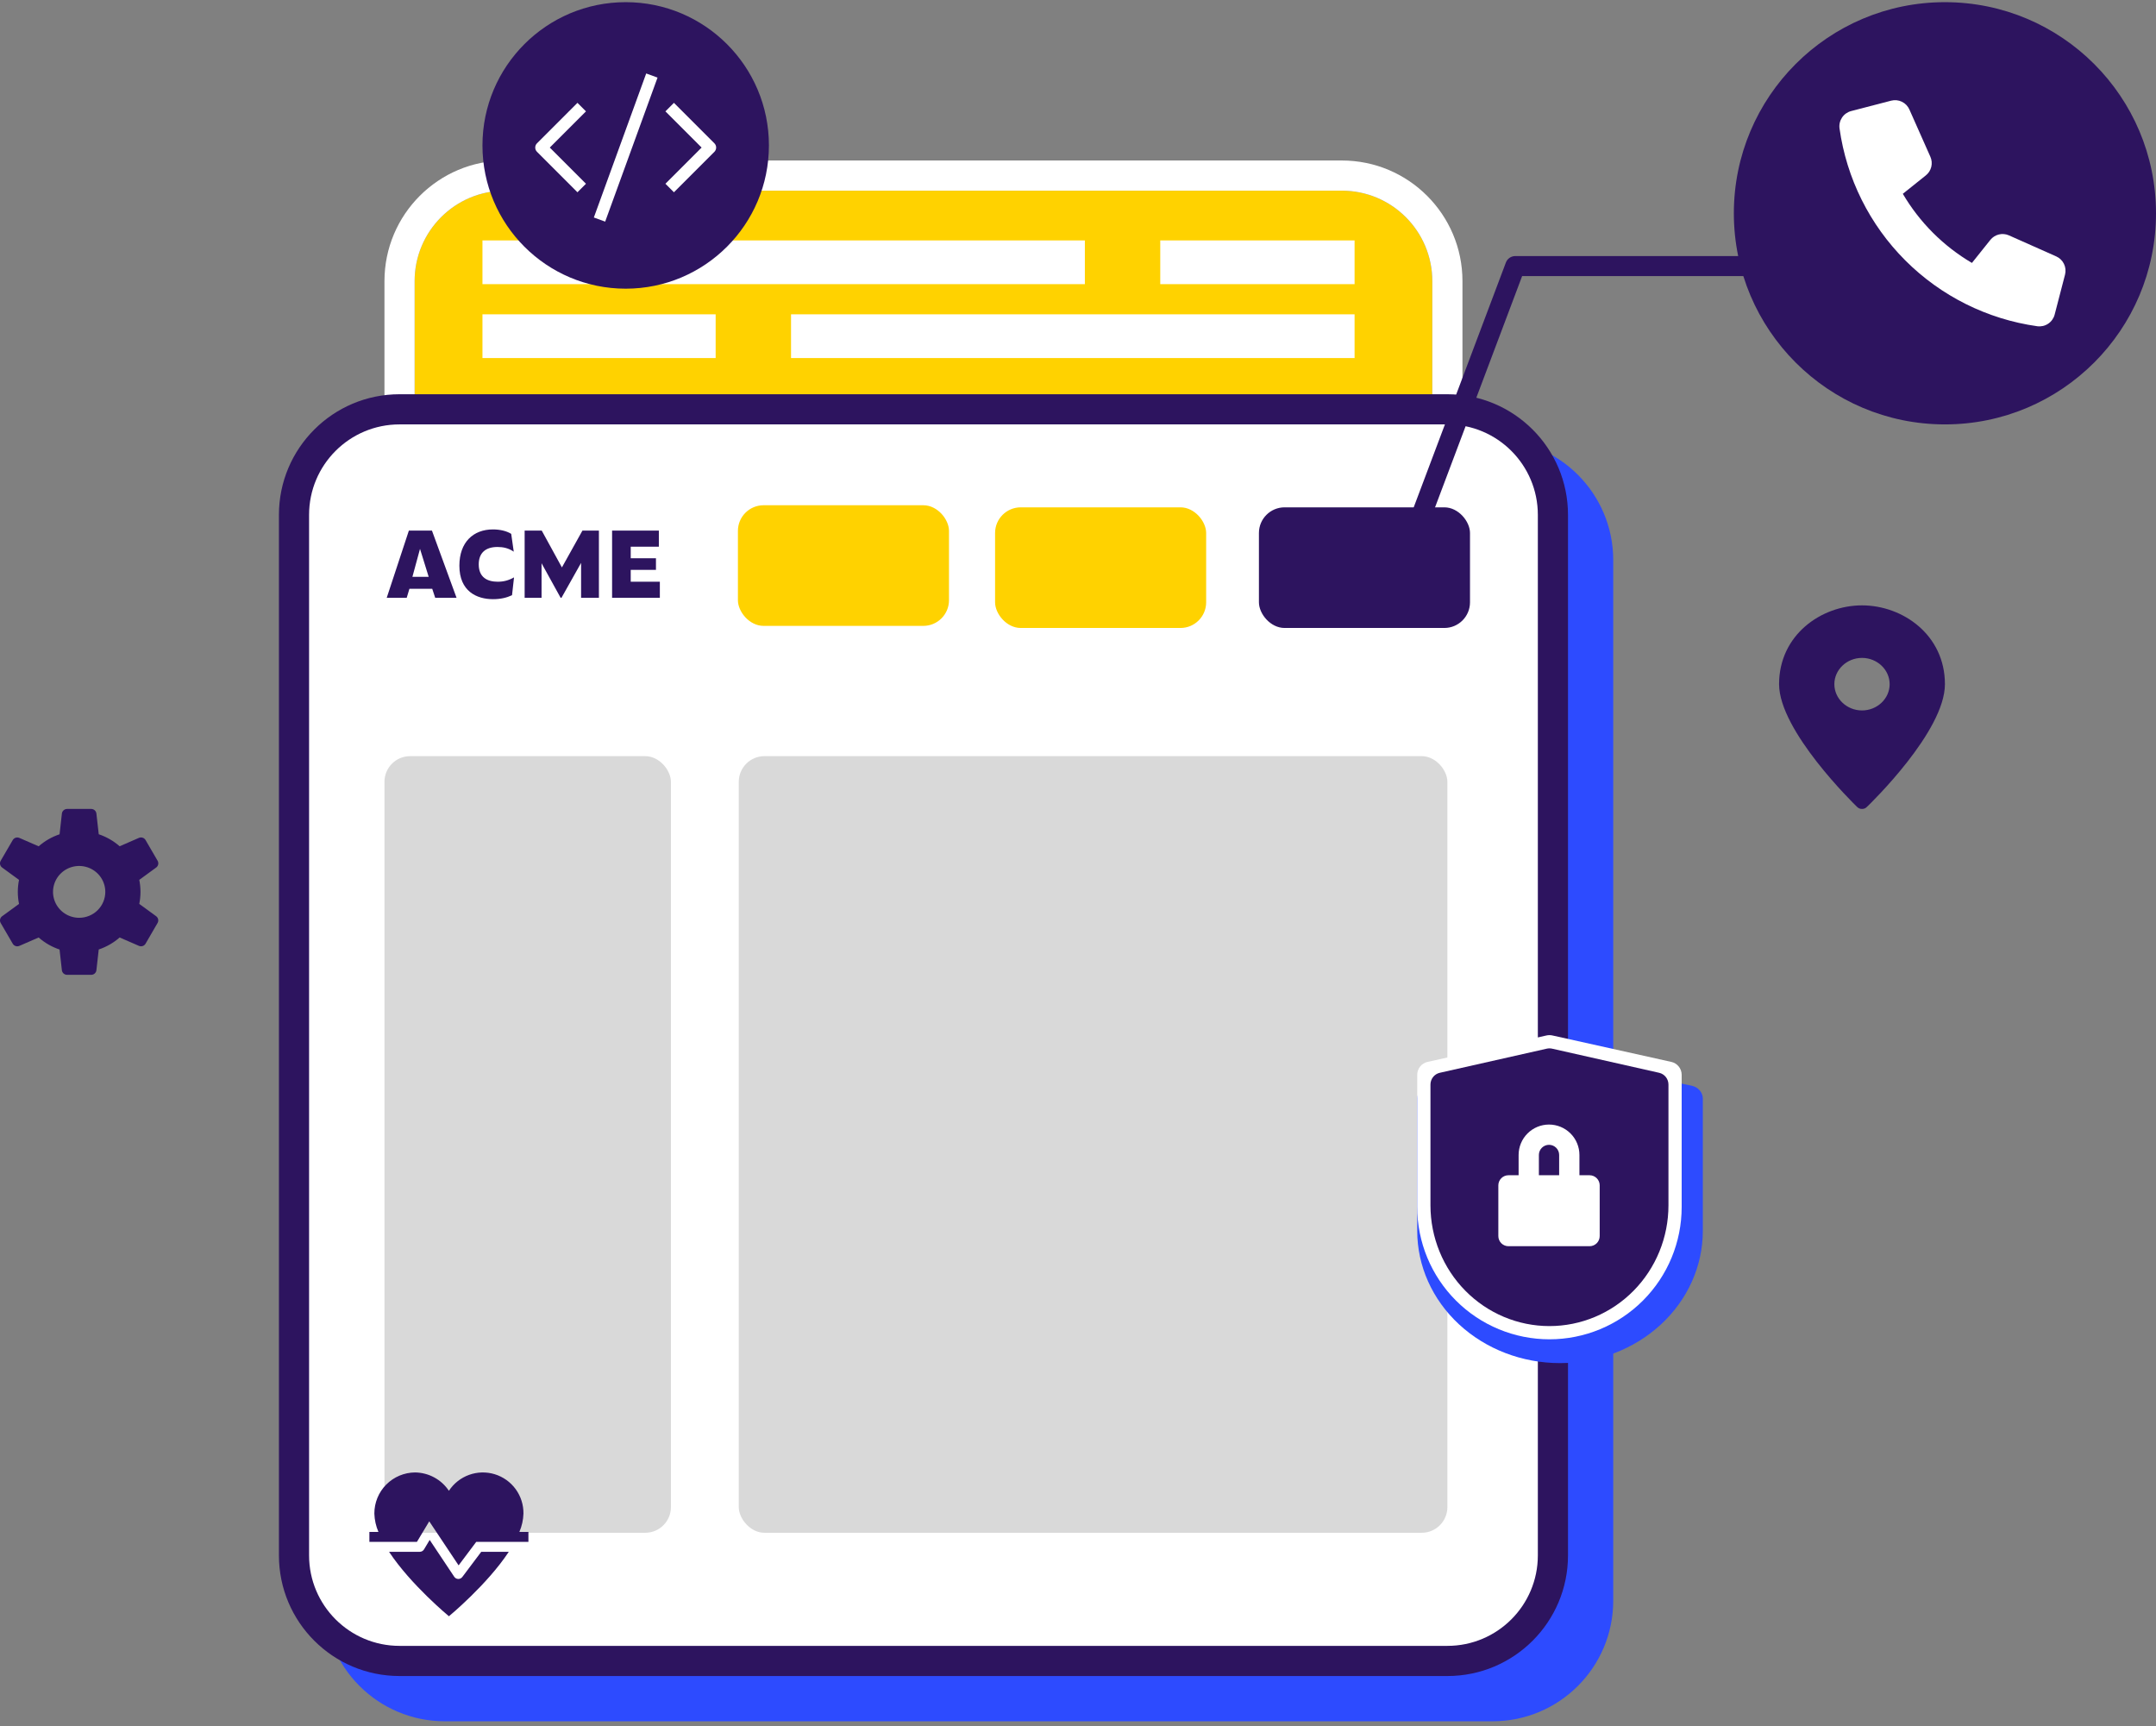
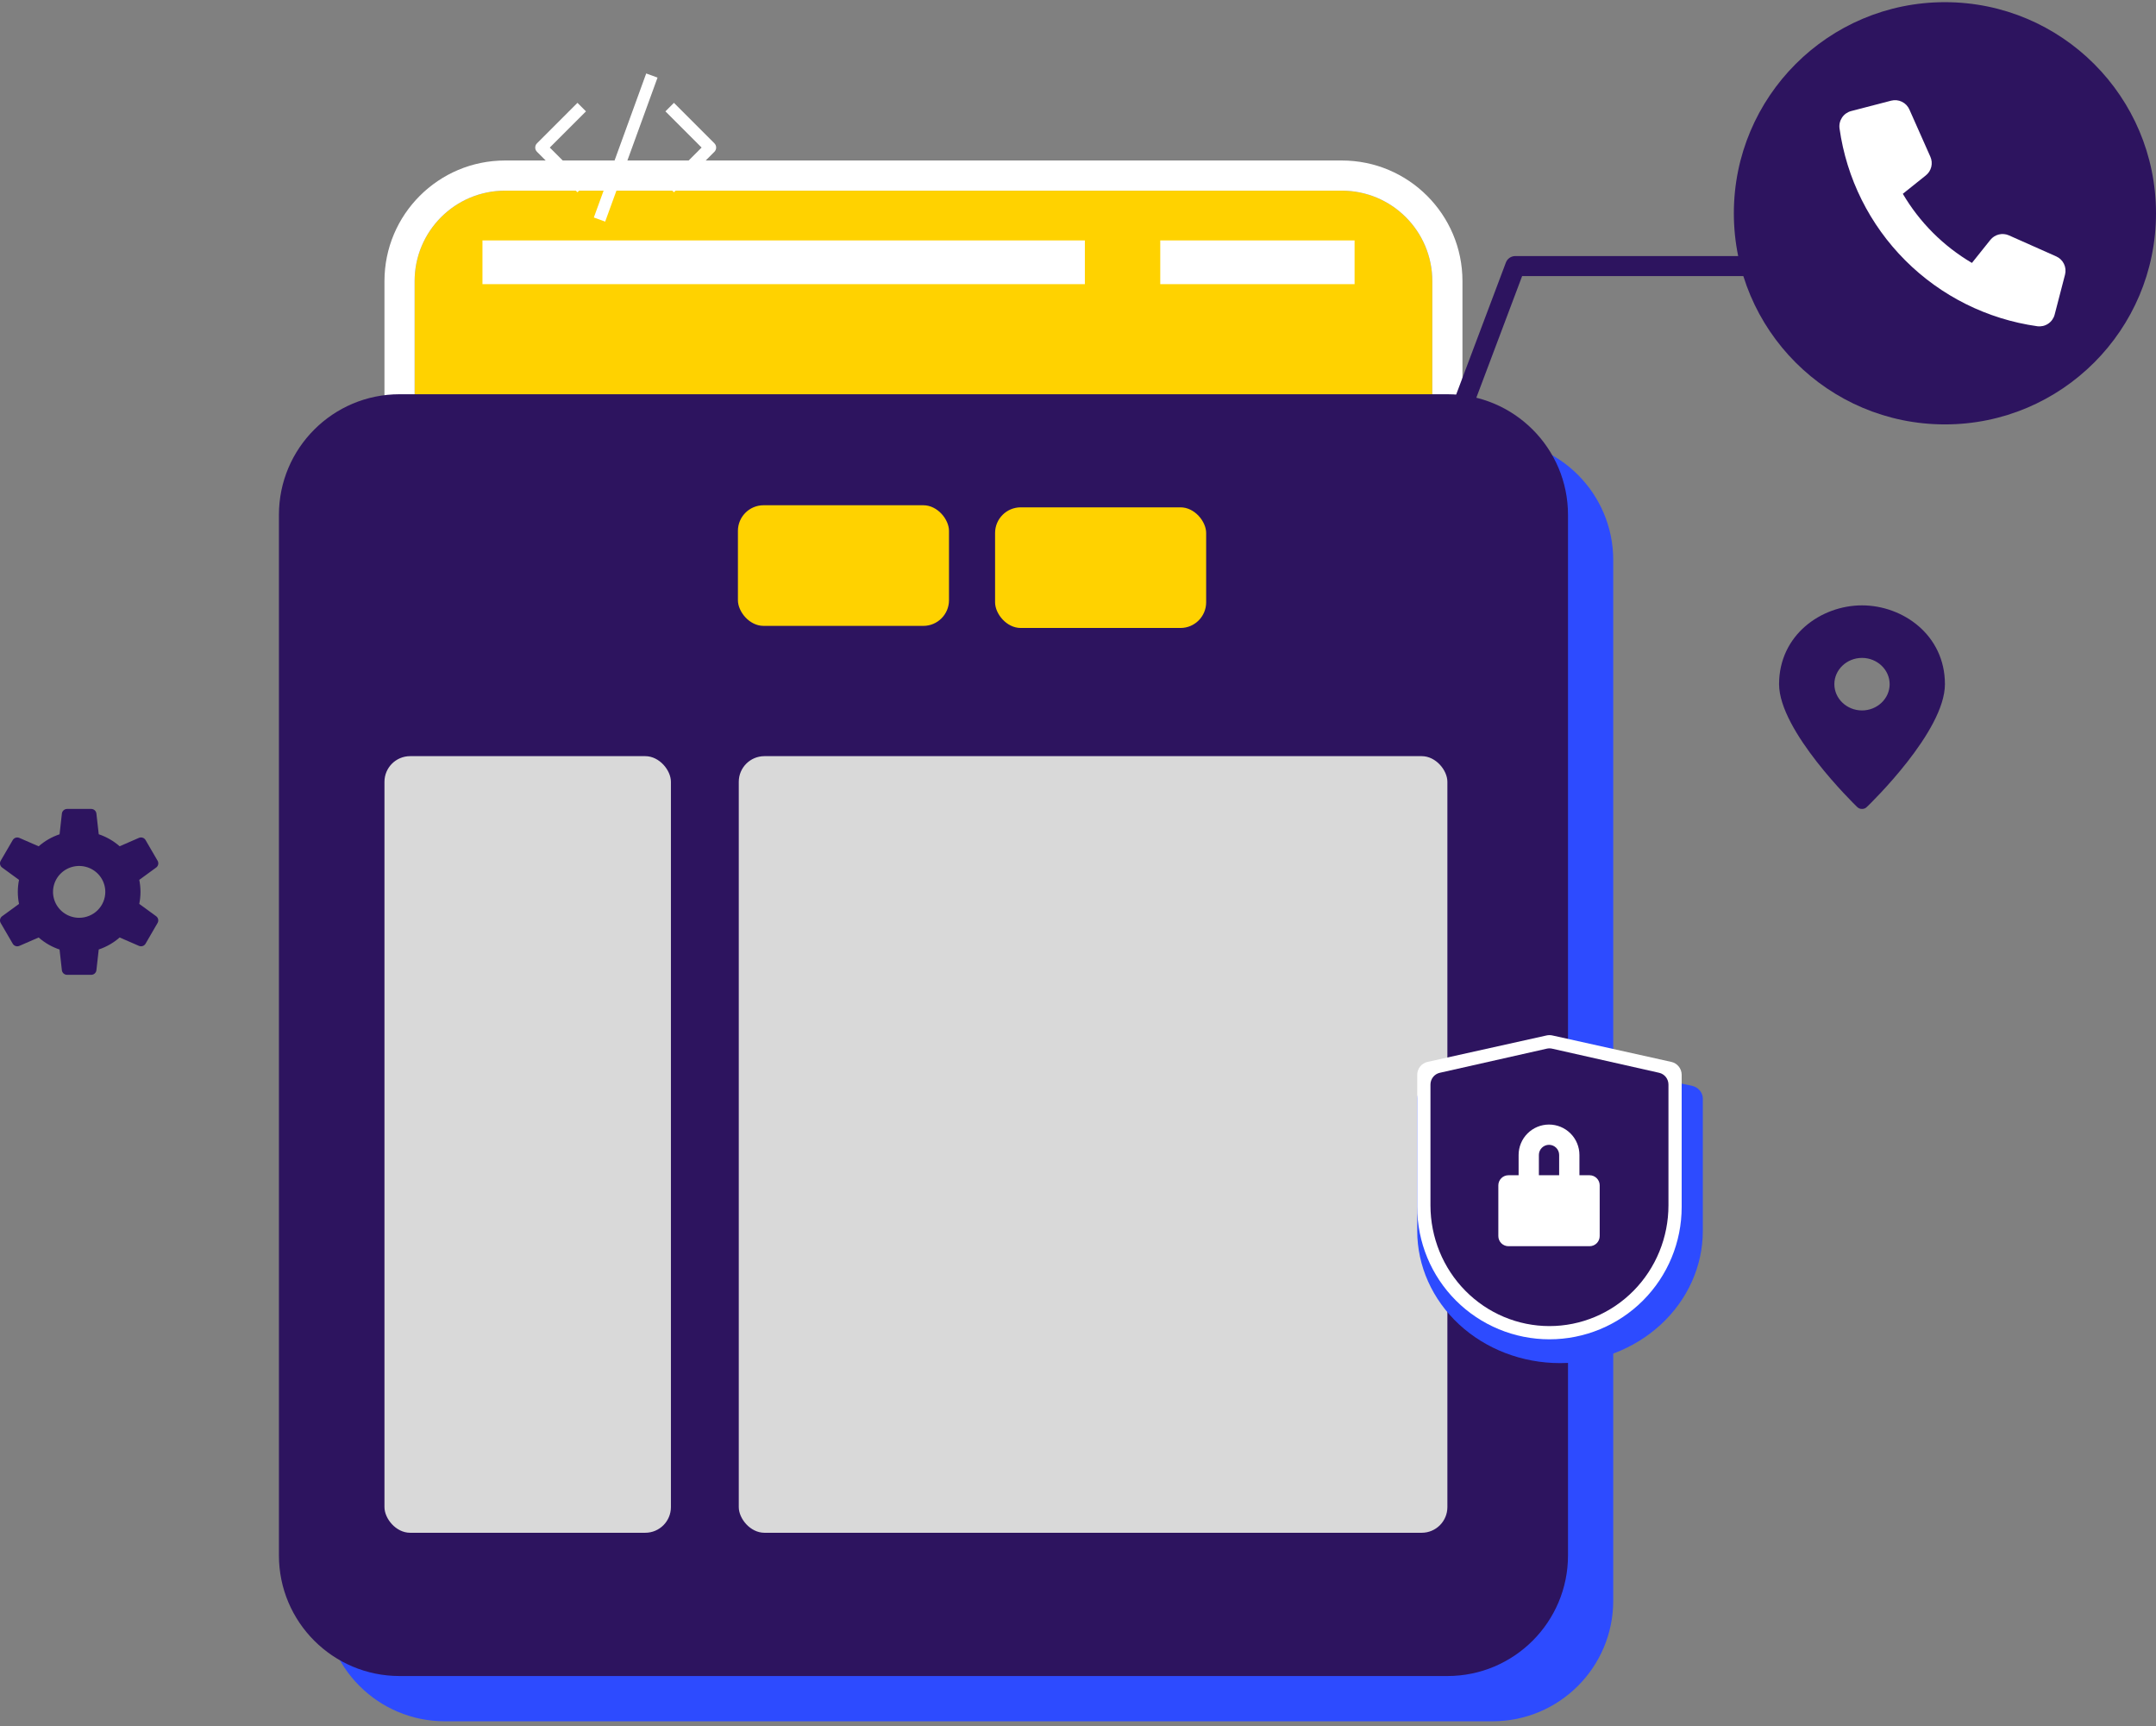
<svg xmlns="http://www.w3.org/2000/svg" fill="none" height="269" viewBox="0 0 336 269" width="336">
  <rect x="0" y="0" width="336" height="269" fill="#808080" stroke="none" />
  <path d="m64.615 43.806c0-7.786 6.312-14.098 14.098-14.098h130.406c7.786 0 14.098 6.312 14.098 14.098v172.7c0 7.786-6.312 14.098-14.098 14.098h-130.406c-7.786 0-14.098-6.312-14.098-14.098z" fill="#ffd200" />
  <g fill="#fff">
    <path d="m75.189 37.461h93.881v6.814h-93.881z" />
    <path d="m180.819 37.461h30.284v6.814h-30.284z" />
-     <path d="m123.278 48.975h87.825v6.814h-87.825z" />
-     <path d="m75.189 48.975h36.341v6.814h-36.341z" />
    <path clip-rule="evenodd" d="m78.713 25.008h130.406c10.381 0 18.797 8.416 18.797 18.797v172.7c0 10.381-8.416 18.797-18.797 18.797h-130.406c-10.381 0-18.797-8.416-18.797-18.797v-172.7c0-10.381 8.416-18.797 18.797-18.797zm-14.098 18.797c0-7.786 6.312-14.098 14.098-14.098h130.406c7.786 0 14.098 6.312 14.098 14.098v172.7c0 7.786-6.312 14.098-14.098 14.098h-130.406c-7.786 0-14.098-6.312-14.098-14.098z" fill-rule="evenodd" />
  </g>
  <path clip-rule="evenodd" d="m69.315 68.478h163.3c10.382 0 18.798 8.416 18.798 18.797v162.126c0 10.381-8.416 18.797-18.798 18.797h-163.3c-10.381 0-18.797-8.416-18.797-18.797v-162.126c0-10.382 8.416-18.797 18.797-18.797z" fill="#2d4bff" fill-rule="evenodd" />
  <path clip-rule="evenodd" d="m62.266 61.428h163.3c10.382 0 18.798 8.416 18.798 18.797v162.126c0 10.381-8.416 18.797-18.798 18.797h-163.3c-10.381 0-18.797-8.416-18.797-18.797v-162.126c0-10.381 8.416-18.797 18.797-18.797z" fill="#2d145f" fill-rule="evenodd" />
-   <path d="m48.168 80.225c0-7.786 6.312-14.098 14.098-14.098h163.301c7.786 0 14.097 6.312 14.097 14.098v162.126c0 7.786-6.311 14.098-14.097 14.098h-163.301c-7.786 0-14.098-6.312-14.098-14.098z" fill="#fff" />
  <rect fill="#d9d9d9" height="121.007" rx="4" width="110.434" x="115.133" y="117.819" />
  <rect fill="#d9d9d9" height="121.007" rx="4" width="44.643" x="59.916" y="117.819" />
  <path clip-rule="evenodd" d="m234.683 40.907c.228-.607.809-1.008 1.457-1.008h45.818v3.115h-44.74l-16.656 44.222-2.914-1.098z" fill="#2d145f" fill-rule="evenodd" />
-   <path d="m75.189 22.659c0-12.328 9.994-22.322 22.322-22.322 12.327 0 22.321 9.994 22.321 22.322s-9.994 22.322-22.321 22.322c-12.328 0-22.322-9.994-22.322-22.322z" fill="#2d145f" />
  <path d="m89.992 29.959-6.303-6.303c-.367-.367-.367-.961 0-1.329l6.303-6.303 1.329 1.329-5.639 5.639 5.639 5.639z" fill="#fff" />
  <path d="m105.029 29.959-1.328-1.329 5.639-5.639-5.639-5.639 1.328-1.329 6.304 6.303c.367.367.367.961 0 1.329z" fill="#fff" />
  <path d="m100.707 11.447-8.16 22.442 1.766.642 8.16-22.442z" fill="#fff" />
  <path d="m270.21 33.233c0-18.168 14.727-32.895 32.895-32.895 18.167 0 32.895 14.728 32.895 32.895s-14.728 32.895-32.895 32.895c-18.168 0-32.895-14.728-32.895-32.895z" fill="#2d145f" />
  <path d="m310.186 37.377-2.872 3.591c-4.449-2.615-8.156-6.322-10.771-10.771l3.592-2.873c.42-.337.717-.804.845-1.327.127-.524.078-1.075-.141-1.567l-3.273-7.37c-.234-.529-.649-.957-1.17-1.209-.521-.251-1.114-.309-1.674-.164l-6.226 1.617c-.583.151-1.089.51-1.424 1.01-.334.5-.474 1.105-.392 1.701 1.094 7.786 4.692 15.005 10.252 20.564s12.778 9.158 20.564 10.252c.595.082 1.2-.057 1.699-.391s.859-.839 1.01-1.421l1.617-6.227c.145-.559.087-1.152-.165-1.672-.251-.52-.678-.935-1.206-1.169l-7.37-3.277c-.492-.219-1.043-.269-1.567-.142s-.99.424-1.328.844z" fill="#fff" />
  <path d="m72.051 245.713c-.074.1-.171.179-.283.233-.112.054-.234.08-.358.077-.124-.004-.245-.037-.353-.097s-.201-.145-.269-.248l-3.825-5.738-.883 1.476c-.069.115-.166.21-.282.276-.116.066-.248.101-.381.101h-4.784c3.385 5.138 9.329 10.041 9.329 10.041s5.944-4.903 9.329-10.041h-4.294z" fill="#2d145f" />
-   <path d="m80.942 238.694c.389-.903.604-1.871.635-2.854.018-1.369-.408-2.707-1.215-3.814-.807-1.106-1.951-1.92-3.261-2.321-1.31-.4-2.714-.365-4.001.1-1.288.466-2.39 1.336-3.141 2.482-.58-.869-1.362-1.583-2.28-2.081-.918-.498-1.943-.765-2.987-.778-1.692.01-3.311.69-4.502 1.892-1.191 1.203-1.856 2.828-1.849 4.52.031.983.247 1.951.636 2.854h-1.41v1.55h7.409l1.92-3.2 4.575 6.863 2.748-3.663h8.133v-1.55z" fill="#2d145f" />
  <path d="m263.633 169.167-20.029-4.121c-.318-.064-.647-.064-.966 0l-20.028 4.121c-.495.102-.937.357-1.254.723s-.489.821-.489 1.29v20.606c0 5.465 2.345 10.706 6.518 14.57 4.174 3.864 9.834 6.035 15.736 6.035 5.903 0 11.563-2.171 15.736-6.035 4.174-3.864 6.519-9.105 6.519-14.57v-20.606c0-.469-.173-.924-.489-1.29-.317-.366-.759-.621-1.254-.723z" fill="#2d4bff" />
  <path d="m260.465 165.458-18.545-4.122c-.295-.064-.6-.064-.894 0l-18.545 4.122c-.458.101-.868.356-1.161.722s-.453.822-.453 1.291v20.605c0 5.465 2.171 10.706 6.035 14.571 3.865 3.864 9.106 6.035 14.571 6.035s10.706-2.171 14.57-6.035c3.865-3.865 6.036-9.106 6.036-14.571v-20.605c0-.469-.16-.925-.453-1.291s-.703-.621-1.161-.722z" fill="#fff" />
  <path d="m258.566 167.156-16.691-3.762c-.265-.059-.539-.059-.805 0l-16.69 3.762c-.412.093-.781.326-1.045.66-.264.335-.408.75-.407 1.178v18.814c0 4.99 1.954 9.775 5.431 13.303 3.478 3.529 8.195 5.511 13.114 5.511 4.918 0 9.635-1.982 13.113-5.511 3.478-3.528 5.432-8.313 5.432-13.303v-18.814c0-.428-.143-.843-.407-1.178-.264-.334-.633-.567-1.045-.66z" fill="#2d145f" />
  <path d="m249.303 192.597c0 .419-.166.82-.463 1.117-.296.296-.698.462-1.117.462h-12.637c-.419 0-.82-.166-1.117-.462-.296-.297-.462-.698-.462-1.117v-7.899c0-.419.166-.82.462-1.117.297-.296.698-.462 1.117-.462h1.58v-3.159c0-1.257.499-2.463 1.388-3.351.889-.889 2.094-1.388 3.351-1.388s2.462.499 3.351 1.388c.889.888 1.388 2.094 1.388 3.351v3.159h1.579c.419 0 .821.166 1.117.462.297.297.463.698.463 1.117z" fill="#fff" />
  <path d="m241.406 178.378c-.419 0-.821.167-1.117.463s-.463.698-.463 1.117v3.159h3.159v-3.159c0-.419-.166-.821-.462-1.117-.297-.296-.698-.463-1.117-.463z" fill="#2d145f" />
  <path d="m24.341 142.763-2.636-1.924c.251-1.236.251-2.51 0-3.746l2.636-1.922c.161-.118.272-.29.313-.483.041-.194.009-.396-.09-.567l-1.881-3.231c-.1-.173-.261-.302-.452-.364-.191-.063-.398-.053-.582.027l-3.002 1.306c-.95-.832-2.058-1.469-3.259-1.871l-.364-3.225c-.022-.198-.117-.381-.267-.514-.15-.132-.343-.205-.544-.205h-3.752c-.201-.001-.396.071-.547.204-.15.133-.246.316-.268.515l-.362 3.23c-1.201.403-2.309 1.039-3.259 1.872l-3.008-1.31c-.183-.079-.389-.088-.579-.027-.19.062-.35.191-.451.362l-1.881 3.231c-.099.171-.131.373-.09.567.041.193.152.365.313.483l2.636 1.924c-.251 1.236-.251 2.51 0 3.747l-2.635 1.921c-.161.117-.272.289-.313.483-.041.193-.01.395.089.567l1.881 3.231c.1.172.261.301.451.363.19.062.397.052.581-.027l3.003-1.306c.95.833 2.058 1.469 3.259 1.872l.362 3.231c.024.197.12.38.271.511.151.132.345.204.546.202h3.756c.201 0 .394-.073.543-.206s.244-.315.266-.513l.362-3.231c1.201-.402 2.309-1.038 3.259-1.87l3.006 1.306c.183.079.389.089.578.028.19-.061.35-.19.451-.36l1.874-3.231c.1-.171.133-.372.093-.566-.04-.193-.15-.365-.309-.484zm-12.005.242c-.806 0-1.593-.237-2.263-.68-.67-.444-1.192-1.075-1.5-1.813s-.389-1.55-.232-2.333c.157-.783.545-1.503 1.115-2.068.57-.565 1.296-.949 2.086-1.105.79-.156 1.609-.076 2.354.23.744.305 1.381.823 1.828 1.487.448.664.686 1.445.686 2.244 0 1.071-.429 2.098-1.193 2.855-.764.758-1.8 1.183-2.881 1.183z" fill="#2d145f" />
  <path d="m290.182 94.324c-6.354 0-12.923 4.604-12.923 12.279 0 7.265 11.631 18.623 12.169 19.134.216.205.431.307.754.307s.539-.102.754-.307c.538-.511 12.169-11.767 12.169-19.134 0-7.675-6.569-12.279-12.923-12.279zm0 16.372c-2.369 0-4.308-1.842-4.308-4.093s1.939-4.093 4.308-4.093 4.308 1.842 4.308 4.093-1.939 4.093-4.308 4.093z" fill="#2d145f" />
  <rect fill="#ffd200" height="18.797" rx="4" width="32.895" x="115" y="78.724" />
  <rect fill="#ffd200" height="18.797" rx="4" width="32.895" x="155.077" y="79.05" />
  <rect fill="#2d145f" height="18.797" rx="4" width="32.895" x="196.196" y="79.05" />
  <path d="m67.825 93.148h3.327l-3.835-10.475h-3.595l-3.454 10.475h3.116l.423-1.41h3.553zm-3.553-3.271 1.184-4.356 1.353 4.356z" fill="#2d145f" />
  <path d="m76.837 93.36c1.17 0 2.129-.226 2.961-.62l.31-2.777c-.846.479-1.635.677-2.538.677-1.593 0-2.961-.648-2.961-2.707 0-1.762 1.043-2.707 2.918-2.707.874 0 1.72.169 2.538.733l-.395-2.777c-.747-.465-1.79-.691-2.848-.691-3.059 0-5.23 1.988-5.23 5.653 0 3.99 2.707 5.216 5.245 5.216z" fill="#2d145f" />
  <path d="m87.373 93.148h.127l3.059-5.442v5.442h2.777v-10.475h-2.566l-3.2 5.738-3.144-5.738h-2.664v10.475h2.636v-5.385z" fill="#2d145f" />
  <path d="m95.391 93.148h7.443v-2.509h-4.539v-1.847h3.933v-1.805h-3.933v-1.804h4.384v-2.509h-7.288z" fill="#2d145f" />
</svg>